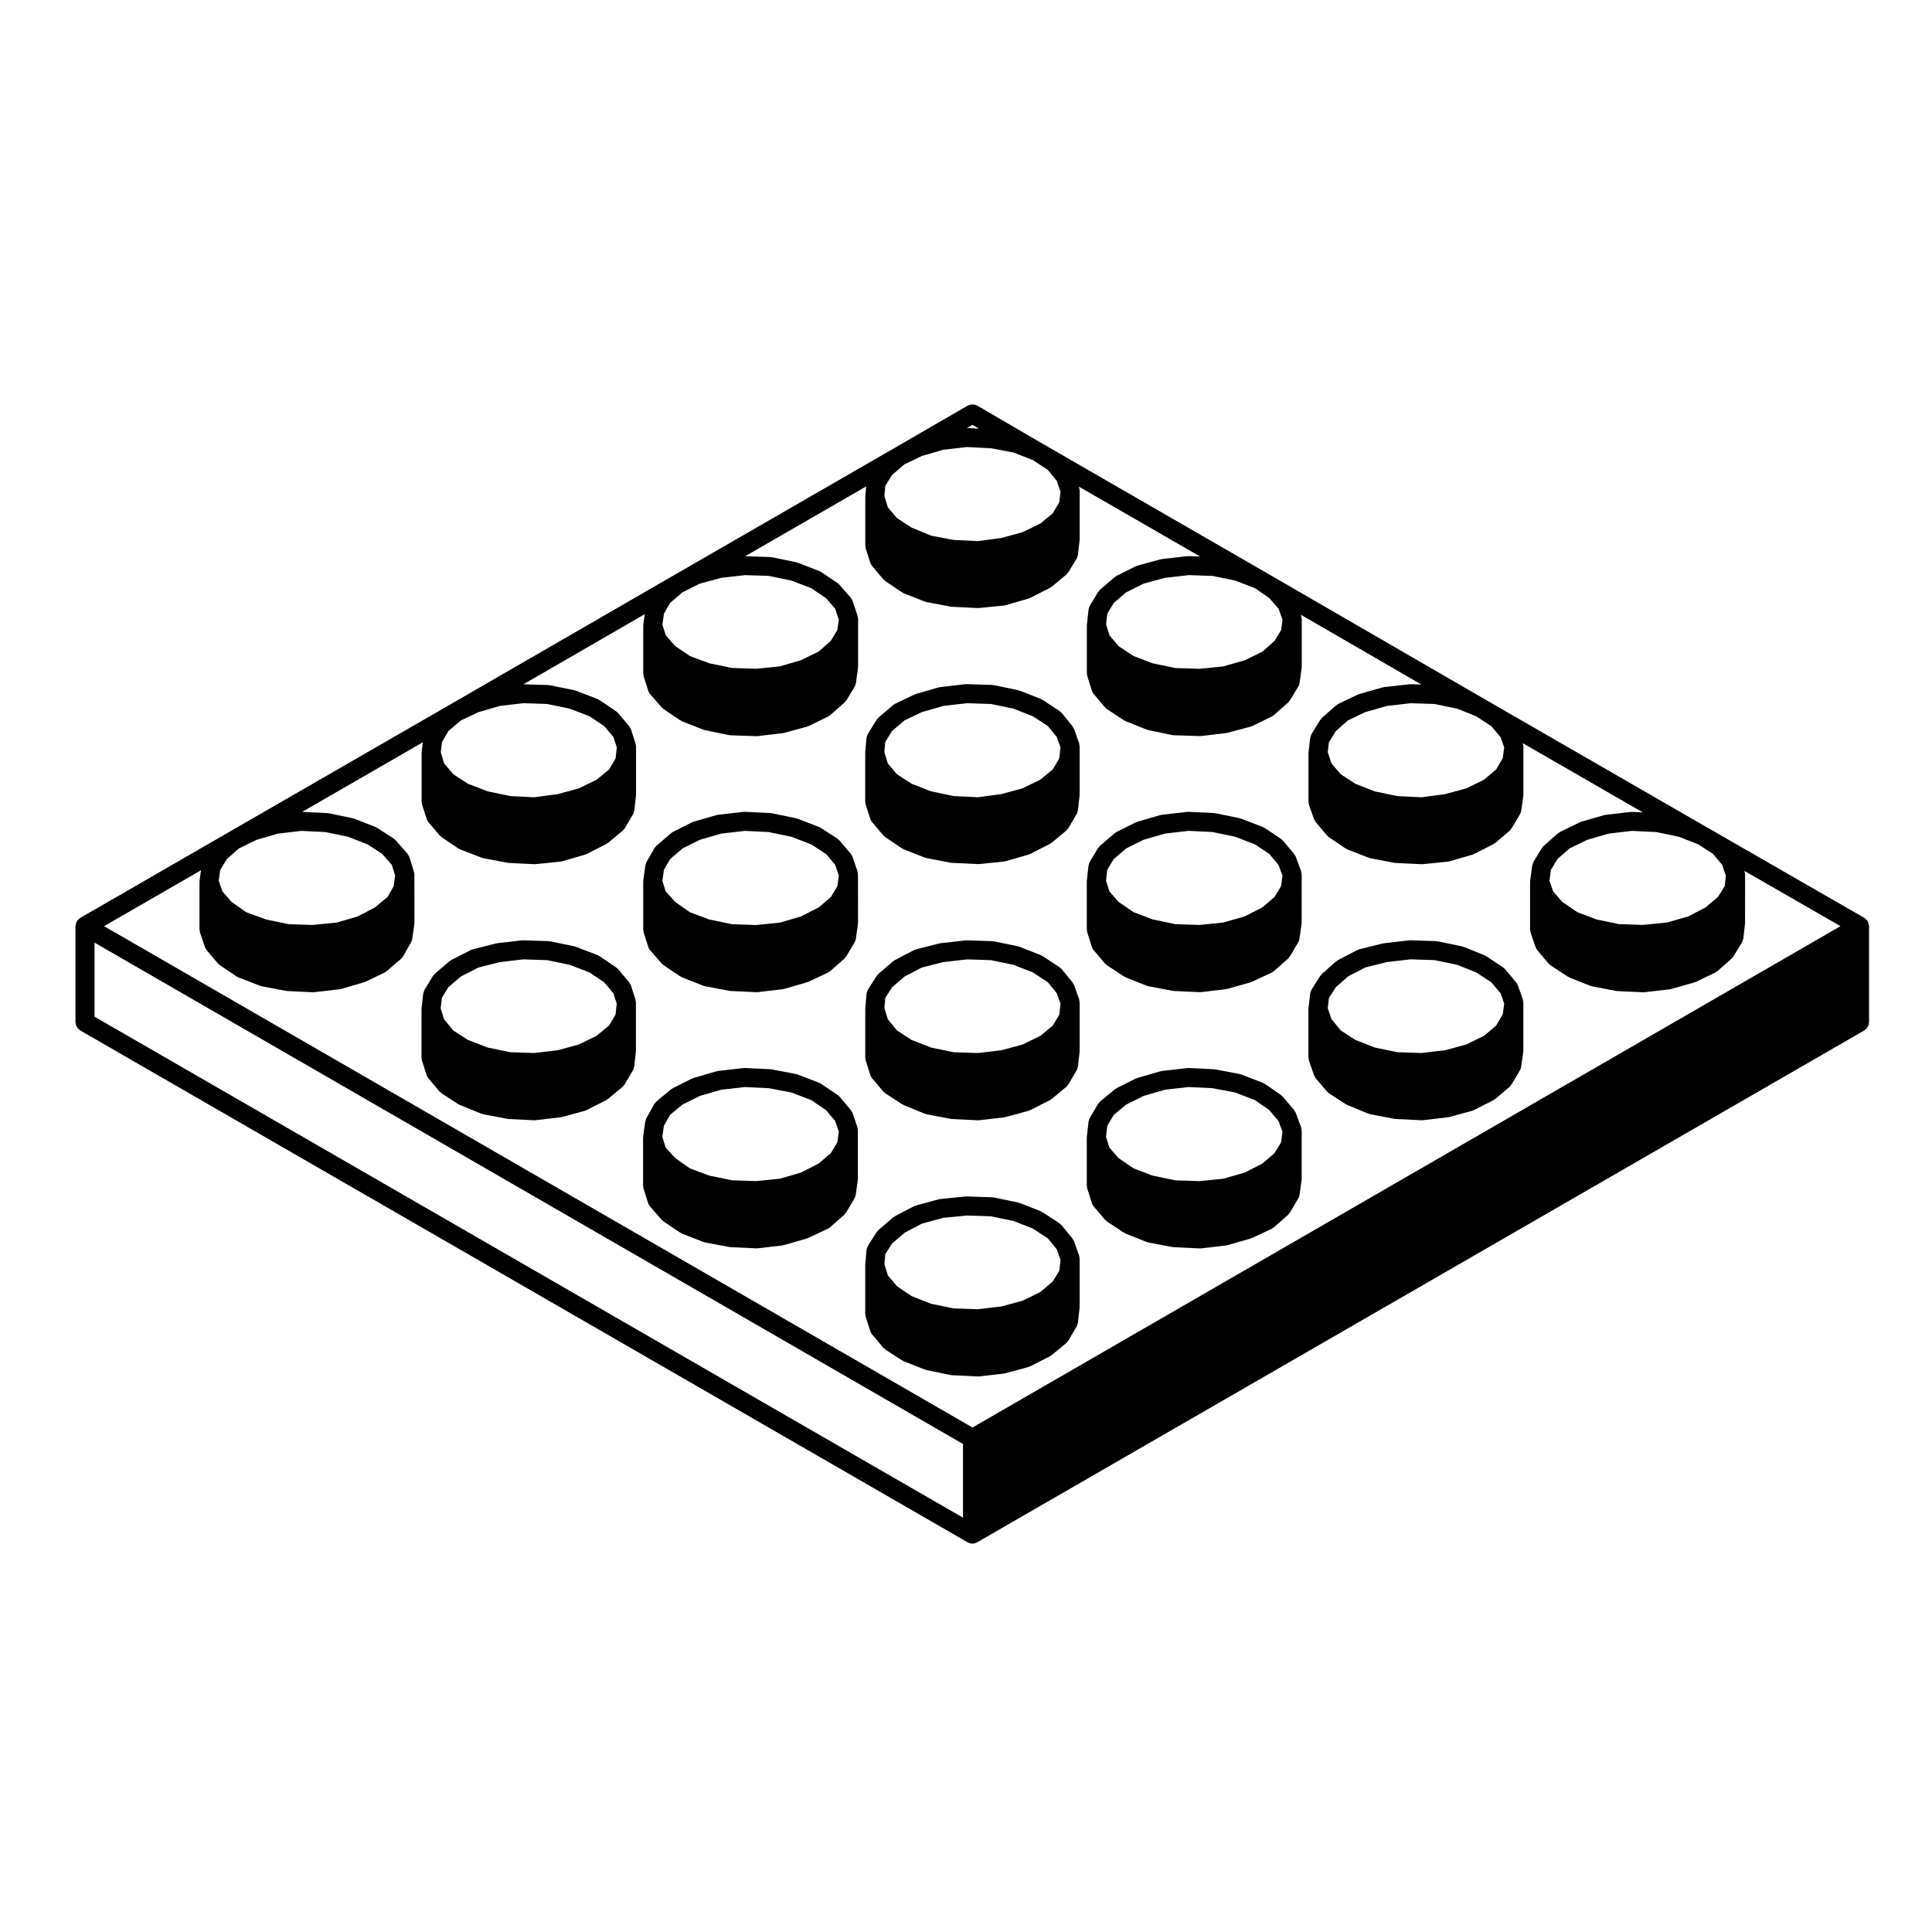
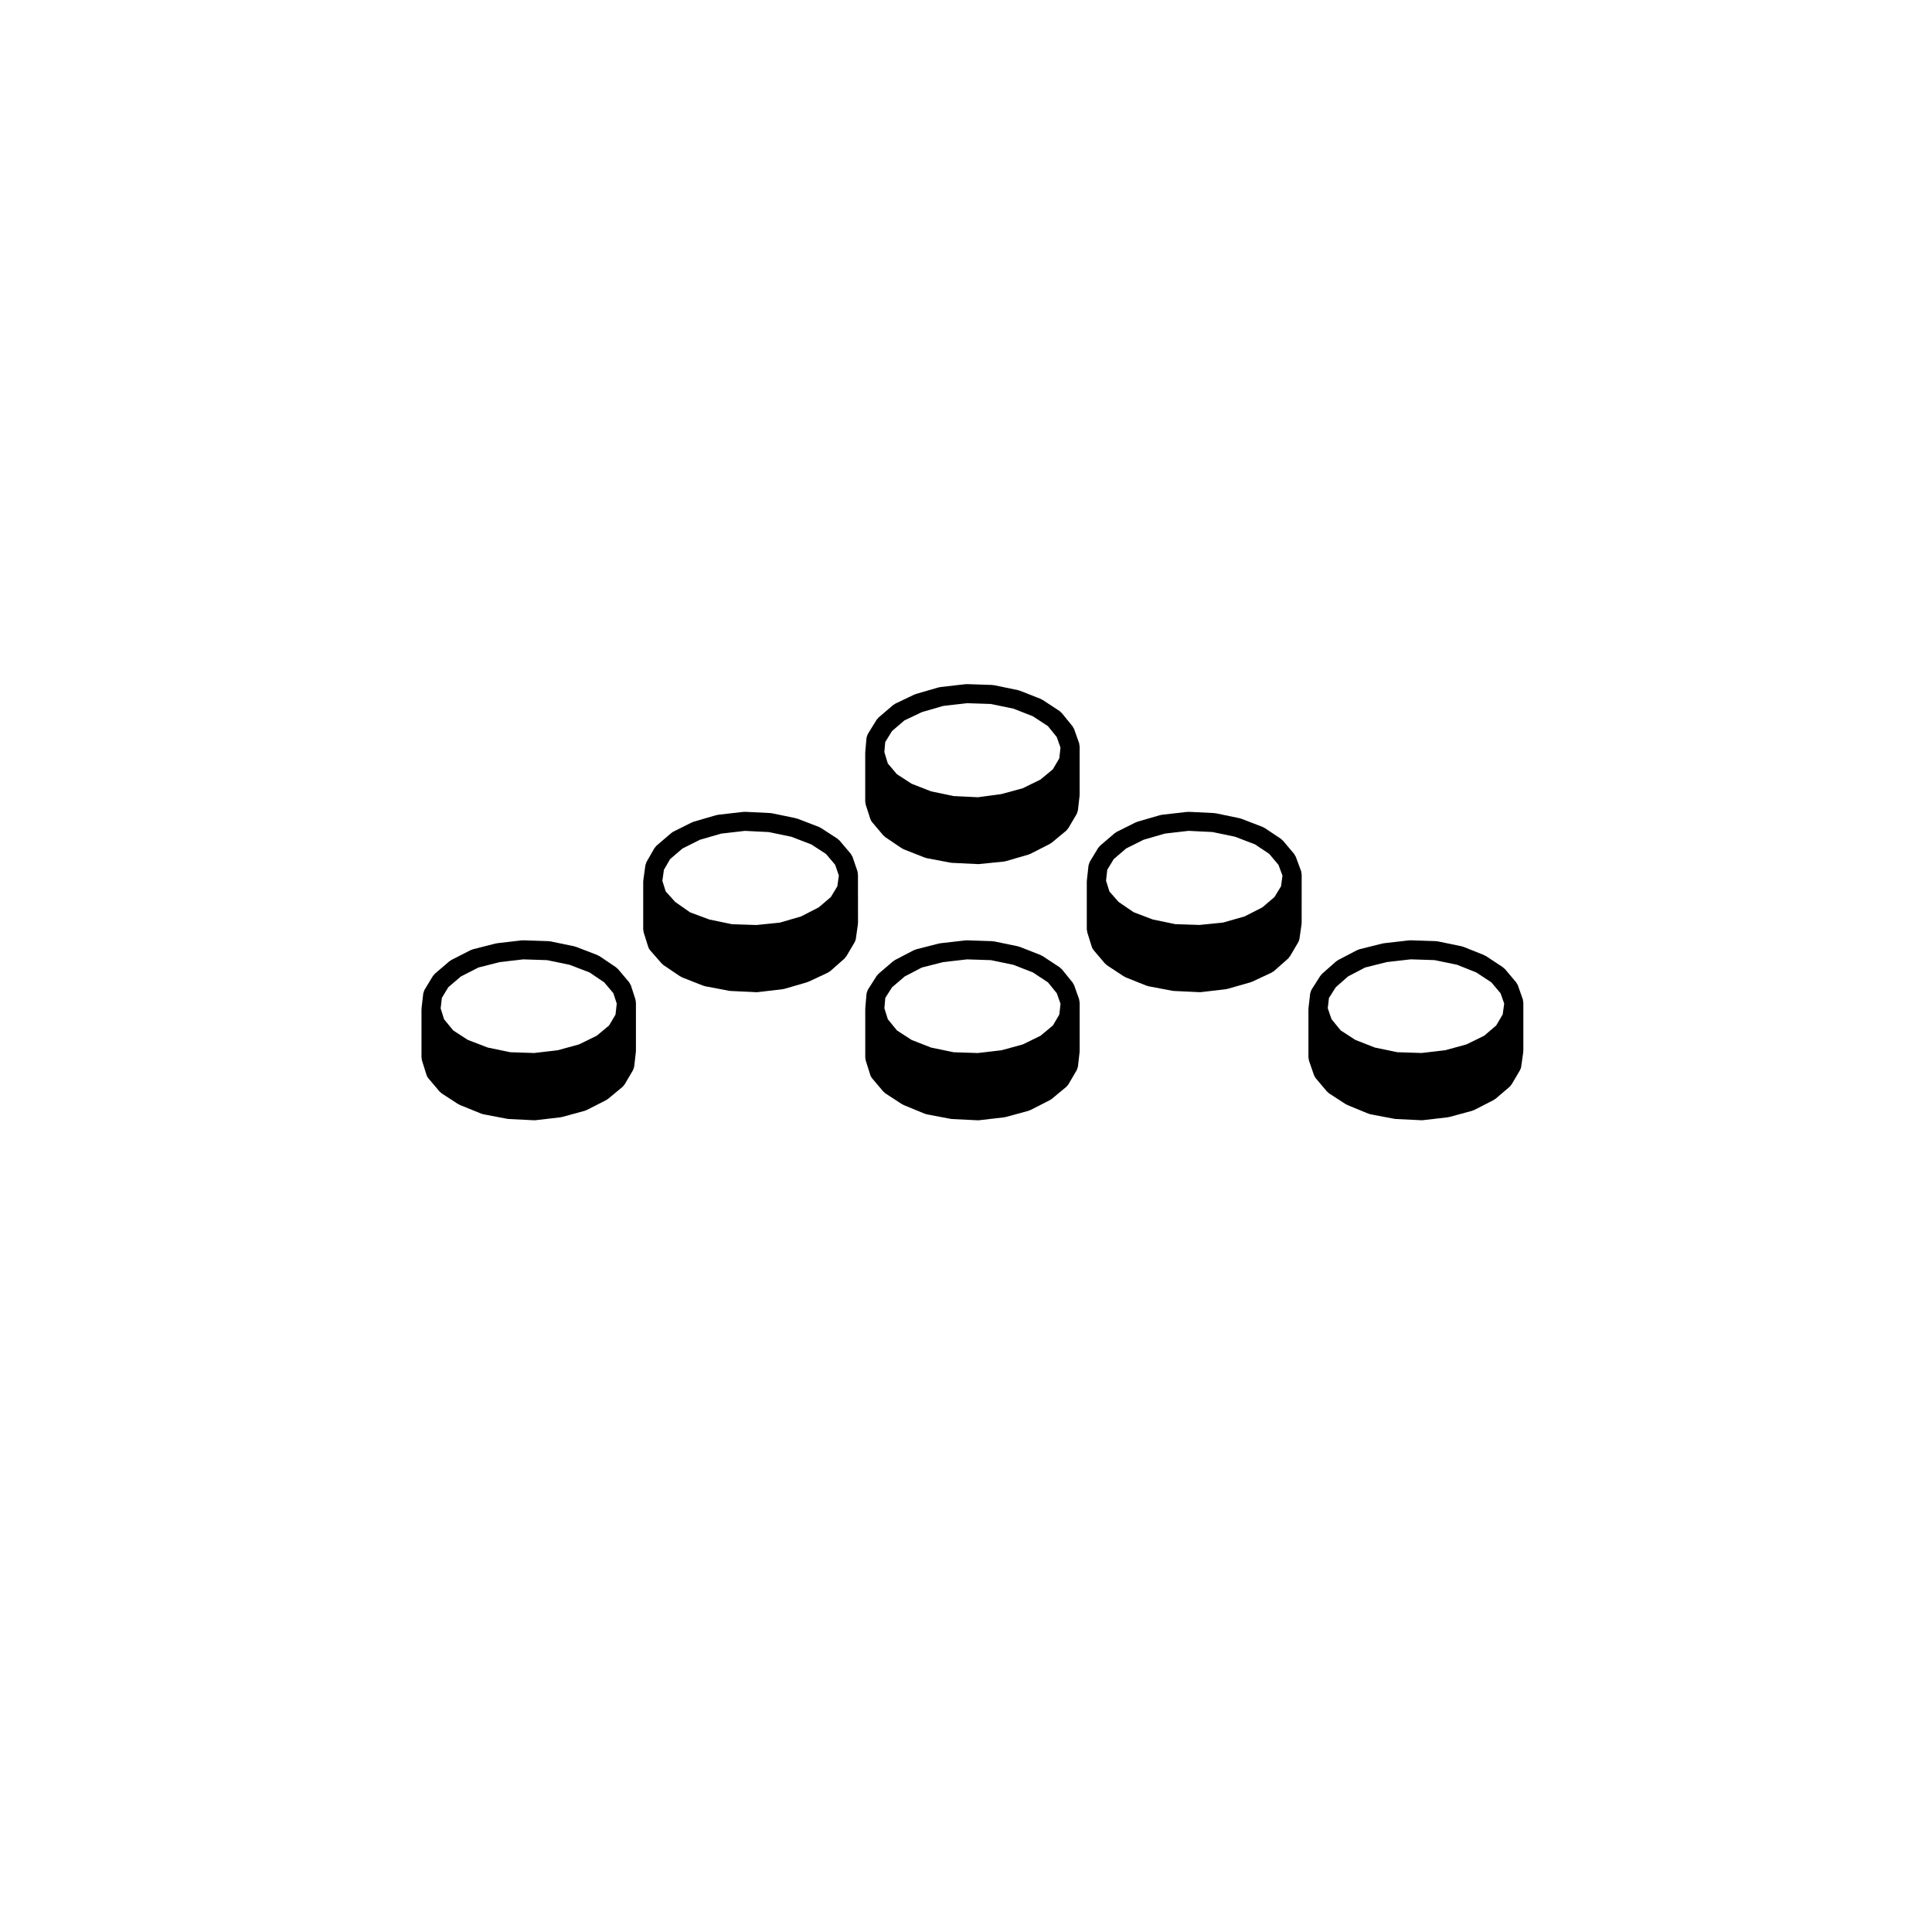
<svg xmlns="http://www.w3.org/2000/svg" fill="#000000" width="800px" height="800px" version="1.1" viewBox="144 144 512 512">
  <g>
-     <path d="m371.27 442.92c-0.012-0.031 0-0.055-0.012-0.086l-1.324-3.859c-0.051-0.152-0.156-0.262-0.23-0.398-0.082-0.137-0.121-0.289-0.227-0.414l-2.977-3.523c-0.074-0.09-0.18-0.133-0.266-0.211-0.09-0.082-0.145-0.18-0.246-0.25l-4.41-2.973c-0.082-0.059-0.176-0.07-0.262-0.105-0.086-0.051-0.152-0.117-0.242-0.156l-5.734-2.207c-0.074-0.031-0.152-0.02-0.23-0.039-0.07-0.02-0.125-0.07-0.207-0.086l-6.394-1.215c-0.059-0.012-0.117 0.012-0.176 0-0.059-0.004-0.105-0.039-0.172-0.039l-6.723-0.332c-0.074 0-0.137 0.031-0.211 0.031-0.07 0.004-0.133-0.02-0.203-0.012l-6.727 0.766c-0.074 0.012-0.133 0.055-0.207 0.07-0.074 0.016-0.141 0-0.211 0.02l-6.062 1.762c-0.074 0.02-0.125 0.074-0.203 0.105-0.074 0.023-0.152 0.023-0.227 0.059l-5.066 2.539c-0.09 0.047-0.145 0.121-0.227 0.176-0.082 0.055-0.176 0.074-0.25 0.133l-3.859 3.199c-0.121 0.102-0.188 0.227-0.281 0.344-0.105 0.121-0.23 0.215-0.312 0.363l-2.098 3.75c-0.09 0.156-0.105 0.328-0.156 0.492-0.039 0.137-0.117 0.246-0.137 0.395l-0.012 0.066v0.004l-0.539 3.894c0 0.016 0.004 0.031 0 0.051-0.004 0.059 0 0.117-0.004 0.18 0 0.039-0.02 0.074-0.02 0.109v12.676c0 0.125 0.055 0.246 0.074 0.367 0.02 0.133 0 0.262 0.039 0.387l1.215 3.859c0 0.004 0.004 0.012 0.004 0.012 0.105 0.316 0.266 0.621 0.5 0.891l3.082 3.527c0.066 0.082 0.16 0.105 0.23 0.172 0.09 0.086 0.152 0.188 0.258 0.262l4.41 2.973c0.055 0.039 0.121 0.023 0.176 0.059 0.105 0.059 0.191 0.152 0.312 0.195l5.617 2.207c0.082 0.035 0.16 0.023 0.242 0.051 0.074 0.02 0.133 0.07 0.207 0.086l6.394 1.211c0.102 0.016 0.195 0.02 0.293 0.023 0.02 0.004 0.035 0.02 0.055 0.02l6.832 0.324c0.035 0.004 0.074 0.004 0.117 0.004 0.098 0 0.191-0.004 0.289-0.016l6.609-0.766c0.051-0.012 0.086-0.039 0.133-0.051 0.098-0.012 0.188-0.012 0.281-0.039l6.062-1.762c0.07-0.02 0.121-0.074 0.188-0.102 0.059-0.023 0.121-0.016 0.176-0.039l5.18-2.43c0.09-0.039 0.152-0.117 0.23-0.168 0.121-0.082 0.25-0.121 0.363-0.223l3.75-3.305c0.152-0.133 0.238-0.301 0.348-0.457 0.039-0.066 0.117-0.09 0.156-0.156l2.207-3.738c0.004-0.012 0-0.016 0.004-0.02 0.156-0.277 0.273-0.57 0.316-0.906l0.551-3.859c0.012-0.059-0.016-0.117-0.012-0.176 0.004-0.066 0.035-0.117 0.035-0.176v-12.785c0-0.109-0.051-0.211-0.066-0.324 0.027-0.141 0.027-0.277-0.016-0.41zm-41.801-8.488 5.629-1.637 6.297-0.719 6.352 0.312 5.984 1.137 5.262 2.019 3.883 2.625 2.445 2.891 0.977 2.84-0.398 2.852-1.727 2.848-3.219 2.746-4.699 2.398-5.606 1.633-6.231 0.621-6.43-0.207-6.004-1.238-5.141-1.918-3.91-2.734-2.523-2.797-0.883-2.797 0.406-2.934 1.637-2.922 3.269-2.711z" />
    <path d="m430 408.93c-0.004-0.02 0-0.039-0.004-0.059l-1.328-3.75c-0.051-0.141-0.145-0.246-0.223-0.371-0.07-0.121-0.105-0.258-0.191-0.371l-2.863-3.527c-0.09-0.105-0.207-0.16-0.309-0.246-0.098-0.086-0.156-0.195-0.266-0.266l-4.523-2.977c-0.074-0.051-0.16-0.055-0.242-0.102s-0.133-0.105-0.223-0.141l-5.617-2.207c-0.07-0.023-0.137-0.016-0.207-0.035-0.07-0.02-0.125-0.07-0.203-0.086l-6.394-1.324c-0.082-0.016-0.145 0.004-0.227 0-0.07-0.004-0.125-0.047-0.203-0.047l-6.727-0.223c-0.066-0.004-0.125 0.023-0.191 0.023-0.066 0.004-0.117-0.02-0.18-0.012l-6.723 0.77c-0.059 0.004-0.105 0.039-0.16 0.051-0.059 0.012-0.117-0.004-0.176 0.012l-6.062 1.547c-0.102 0.023-0.172 0.09-0.262 0.125-0.098 0.035-0.191 0.035-0.281 0.082l-5.074 2.641c-0.09 0.047-0.145 0.133-0.23 0.188-0.082 0.051-0.172 0.07-0.242 0.137l-3.859 3.305c-0.102 0.086-0.145 0.195-0.227 0.293s-0.191 0.156-0.258 0.266l-2.312 3.637c-0.016 0.031-0.016 0.059-0.035 0.09-0.086 0.145-0.125 0.312-0.18 0.473-0.055 0.16-0.121 0.312-0.141 0.484-0.004 0.035-0.023 0.059-0.023 0.102l-0.328 3.828v0.004 0.023c0 0.035 0.016 0.07 0.012 0.105-0.004 0.039-0.016 0.07-0.016 0.105v12.781c0 0.133 0.055 0.25 0.074 0.379 0.02 0.125 0 0.25 0.039 0.371l1.211 3.848v0.008c0 0.004 0.004 0.012 0.004 0.012 0.098 0.309 0.25 0.598 0.469 0.863l2.977 3.527c0.07 0.082 0.168 0.109 0.242 0.18 0.105 0.105 0.188 0.223 0.312 0.312l4.41 2.863c0.051 0.031 0.109 0.02 0.16 0.047 0.09 0.055 0.152 0.133 0.25 0.172l5.617 2.312c0.086 0.039 0.176 0.031 0.262 0.055 0.082 0.023 0.145 0.082 0.227 0.098l6.398 1.211c0.098 0.02 0.191 0.02 0.293 0.031 0.02 0 0.035 0.012 0.055 0.012l6.828 0.332h0.117c0.098 0 0.191-0.004 0.289-0.02l6.613-0.766c0.039-0.012 0.07-0.035 0.109-0.039 0.086-0.016 0.168-0.012 0.25-0.035l6.062-1.652c0.105-0.023 0.176-0.098 0.277-0.133 0.07-0.031 0.137-0.02 0.207-0.055l5.184-2.641c0.07-0.039 0.109-0.102 0.176-0.141 0.098-0.059 0.195-0.098 0.289-0.16l3.859-3.199c0.188-0.152 0.309-0.344 0.434-0.527 0.035-0.055 0.102-0.082 0.125-0.125l2.207-3.75c0.012-0.012 0.012-0.031 0.016-0.047 0.109-0.203 0.176-0.434 0.23-0.664 0.02-0.09 0.07-0.168 0.082-0.258 0-0.012 0.012-0.016 0.012-0.02l0.441-3.859c0-0.051-0.02-0.102-0.016-0.145 0.004-0.047 0.031-0.09 0.031-0.141v-12.785c0-0.125-0.055-0.238-0.074-0.352-0.008-0.164-0.008-0.312-0.051-0.449zm-41.699-8.527 5.613-1.43 6.367-0.73 6.309 0.207 5.984 1.238 5.164 2.023 3.977 2.621 2.348 2.887 0.984 2.785-0.316 2.867-1.703 2.891-3.285 2.727-4.707 2.301-5.648 1.543-6.242 0.73-6.41-0.207-5.984-1.238-5.168-2.023-3.875-2.516-2.418-2.953-0.918-2.922 0.238-2.746 1.785-2.805 3.344-2.871z" />
    <path d="m430 341.05c-0.012-0.02 0-0.039-0.012-0.066l-1.324-3.75c-0.055-0.145-0.156-0.258-0.23-0.387-0.07-0.117-0.102-0.246-0.188-0.359l-2.863-3.527c-0.09-0.105-0.207-0.156-0.301-0.246-0.098-0.09-0.16-0.203-0.277-0.273l-4.519-2.973c-0.082-0.051-0.168-0.059-0.246-0.102-0.082-0.039-0.133-0.105-0.215-0.141l-5.617-2.207c-0.07-0.023-0.137-0.016-0.207-0.035s-0.125-0.07-0.203-0.086l-6.394-1.324c-0.082-0.016-0.145 0.004-0.227 0-0.07-0.012-0.125-0.047-0.203-0.051l-6.727-0.223c-0.066 0-0.117 0.023-0.18 0.031-0.066 0.004-0.121-0.02-0.191-0.016l-6.723 0.77c-0.074 0.004-0.133 0.051-0.203 0.066-0.07 0.012-0.141-0.004-0.211 0.016l-6.062 1.762c-0.066 0.02-0.109 0.07-0.176 0.098-0.07 0.023-0.141 0.02-0.207 0.051l-5.074 2.422c-0.105 0.051-0.18 0.141-0.277 0.211-0.09 0.059-0.191 0.082-0.273 0.152l-3.859 3.305c-0.098 0.086-0.145 0.195-0.227 0.289-0.09 0.105-0.207 0.18-0.281 0.301l-2.312 3.75c-0.016 0.023-0.016 0.055-0.031 0.082-0.082 0.141-0.117 0.309-0.172 0.465-0.055 0.16-0.121 0.316-0.141 0.484 0 0.023-0.02 0.051-0.02 0.074l-0.324 3.703v0.004 0.035c0 0.039 0.016 0.074 0.012 0.109 0 0.039-0.02 0.07-0.02 0.109v12.898c0 0.141 0.055 0.262 0.082 0.398 0.02 0.125 0 0.25 0.047 0.379l1.199 3.719v0.012l0.004 0.02c0 0.012 0.016 0.016 0.016 0.023 0.102 0.293 0.242 0.574 0.453 0.828l2.977 3.523c0.066 0.082 0.16 0.105 0.23 0.176 0.102 0.09 0.168 0.207 0.281 0.289l4.41 2.977c0.055 0.035 0.121 0.02 0.176 0.055 0.105 0.059 0.191 0.156 0.312 0.203l5.617 2.207c0.082 0.031 0.16 0.023 0.242 0.047 0.074 0.02 0.133 0.07 0.207 0.086l6.398 1.215c0.102 0.016 0.195 0.02 0.293 0.023 0.02 0 0.035 0.016 0.055 0.016l6.828 0.328h0.117c0.082 0 0.168-0.004 0.246-0.012l6.609-0.664c0.055-0.004 0.098-0.035 0.141-0.047 0.105-0.016 0.207-0.016 0.312-0.047l6.062-1.762c0.098-0.023 0.156-0.09 0.242-0.125 0.07-0.023 0.137-0.016 0.203-0.051l5.18-2.644c0.074-0.035 0.117-0.105 0.18-0.145 0.098-0.055 0.191-0.086 0.281-0.156l3.859-3.195c0.176-0.152 0.297-0.344 0.43-0.527 0.035-0.055 0.105-0.074 0.133-0.133l2.207-3.75c0.012-0.016 0.012-0.035 0.02-0.051 0.105-0.191 0.168-0.414 0.215-0.637 0.031-0.098 0.082-0.188 0.09-0.289 0-0.004 0.012-0.012 0.012-0.016l0.441-3.859c0-0.051-0.02-0.098-0.016-0.141 0.004-0.051 0.031-0.098 0.031-0.145v-12.781c0-0.125-0.055-0.23-0.074-0.352-0.004-0.137 0.004-0.281-0.043-0.418zm-41.703-8.328 5.652-1.641 6.328-0.727 6.309 0.207 5.984 1.238 5.164 2.023 3.981 2.613 2.336 2.883 0.988 2.801-0.316 2.856-1.707 2.902-3.281 2.715-4.711 2.309-5.664 1.543-6.211 0.832-6.41-0.312-5.996-1.246-5.18-2.031-3.879-2.519-2.402-2.84-0.918-3.012 0.23-2.656 1.797-2.922 3.293-2.82z" />
    <path d="m488.84 375c-0.016-0.035-0.004-0.074-0.02-0.109l-1.43-3.859c-0.055-0.137-0.152-0.238-0.223-0.363-0.082-0.125-0.117-0.266-0.215-0.383l-2.973-3.527c-0.086-0.098-0.191-0.141-0.281-0.223-0.098-0.082-0.145-0.18-0.25-0.25l-4.297-2.863c-0.082-0.051-0.172-0.059-0.25-0.105-0.09-0.047-0.145-0.117-0.242-0.152l-5.734-2.207c-0.07-0.023-0.137-0.016-0.207-0.035-0.066-0.02-0.117-0.066-0.188-0.082l-6.394-1.324c-0.07-0.016-0.133 0.004-0.203 0-0.066-0.004-0.117-0.047-0.188-0.047l-6.727-0.328c-0.074-0.004-0.133 0.023-0.203 0.031-0.07 0.004-0.137-0.023-0.207-0.016l-6.723 0.77c-0.082 0.004-0.133 0.051-0.207 0.066-0.07 0.012-0.137-0.004-0.211 0.016l-6.062 1.762c-0.074 0.02-0.125 0.074-0.203 0.105-0.07 0.023-0.145 0.023-0.223 0.059l-5.066 2.535c-0.102 0.051-0.16 0.137-0.25 0.195-0.09 0.055-0.18 0.082-0.262 0.145l-3.859 3.305c-0.102 0.086-0.145 0.203-0.23 0.293-0.09 0.105-0.207 0.188-0.289 0.312l-2.207 3.637c-0.012 0.016-0.012 0.039-0.02 0.059-0.059 0.102-0.082 0.223-0.117 0.332-0.082 0.203-0.172 0.395-0.195 0.598-0.004 0.016-0.012 0.023-0.016 0.039l-0.441 3.969c0 0.004 0.004 0.016 0.004 0.02-0.012 0.047 0.012 0.098 0.004 0.141-0.004 0.039-0.023 0.074-0.023 0.117v12.676c0 0.133 0.059 0.246 0.082 0.379 0.02 0.133 0 0.25 0.039 0.379l1.203 3.848 0.004 0.004s0 0.004 0.004 0.004c0.098 0.309 0.25 0.598 0.469 0.863l2.984 3.527c0.07 0.082 0.168 0.109 0.242 0.188 0.105 0.098 0.176 0.215 0.301 0.297l4.519 2.973c0.055 0.035 0.109 0.02 0.168 0.051 0.102 0.055 0.172 0.141 0.281 0.188l5.512 2.203c0.082 0.035 0.168 0.031 0.25 0.051 0.074 0.023 0.133 0.074 0.211 0.09l6.398 1.215c0.102 0.016 0.191 0.02 0.293 0.023 0.02 0.004 0.035 0.02 0.055 0.02l6.836 0.324c0.035 0.004 0.074 0.004 0.117 0.004h0.004c0.098 0 0.191-0.004 0.293-0.016l6.609-0.777c0.047 0 0.082-0.031 0.121-0.039 0.098-0.016 0.18-0.012 0.273-0.039l6.172-1.758c0.082-0.02 0.125-0.074 0.203-0.105 0.059-0.02 0.121-0.012 0.176-0.039l5.18-2.422c0.09-0.039 0.145-0.117 0.227-0.168 0.125-0.074 0.262-0.125 0.371-0.223l3.742-3.305c0.152-0.133 0.238-0.301 0.348-0.457 0.039-0.059 0.117-0.09 0.156-0.156l2.207-3.75c0-0.004 0-0.016 0.004-0.023 0.156-0.266 0.273-0.57 0.312-0.898l0.551-3.859c0.012-0.066-0.016-0.121-0.012-0.18s0.035-0.109 0.035-0.176l0.008-12.781c0-0.117-0.051-0.211-0.07-0.324 0-0.148-0.004-0.297-0.051-0.438zm-41.789-8.453 5.637-1.637 6.293-0.727 6.332 0.312 5.996 1.246 5.285 2.031 3.762 2.508 2.457 2.922 1.059 2.852-0.387 2.82-1.734 2.852-3.199 2.731-4.707 2.402-5.723 1.633-6.231 0.629-6.422-0.211-6-1.246-5.031-1.914-4.012-2.734-2.418-2.769-0.891-2.848 0.316-2.891 1.715-2.828 3.305-2.832z" />
    <path d="m371.27 375.04c-0.012-0.023 0-0.055-0.012-0.086l-1.324-3.859c-0.051-0.152-0.156-0.262-0.23-0.395-0.074-0.137-0.121-0.289-0.227-0.414l-2.977-3.527c-0.082-0.098-0.191-0.145-0.289-0.227-0.098-0.086-0.16-0.191-0.266-0.262l-4.41-2.863c-0.074-0.051-0.168-0.055-0.246-0.102-0.082-0.039-0.137-0.105-0.223-0.141l-5.734-2.207c-0.066-0.023-0.137-0.016-0.207-0.035-0.066-0.02-0.117-0.066-0.191-0.082l-6.394-1.324c-0.07-0.016-0.133 0.004-0.203 0-0.066-0.004-0.121-0.047-0.191-0.047l-6.723-0.328c-0.07-0.004-0.133 0.023-0.207 0.031-0.074 0.004-0.137-0.023-0.207-0.016l-6.727 0.77c-0.074 0.004-0.133 0.051-0.203 0.066-0.07 0.012-0.141-0.004-0.211 0.016l-6.062 1.762c-0.074 0.02-0.125 0.074-0.203 0.105-0.074 0.023-0.152 0.023-0.223 0.059l-5.066 2.535c-0.102 0.051-0.16 0.137-0.25 0.195-0.059 0.07-0.156 0.094-0.234 0.156l-3.859 3.305c-0.109 0.098-0.172 0.223-0.262 0.332-0.09 0.109-0.211 0.191-0.281 0.324l-2.066 3.598c0 0.004-0.004 0.012-0.004 0.012l-0.016 0.031c-0.086 0.145-0.102 0.301-0.152 0.453s-0.137 0.293-0.16 0.453l-0.004 0.035v0.004l-0.543 3.93c0 0.016 0.004 0.031 0 0.051-0.004 0.059 0 0.121-0.004 0.188 0 0.039-0.02 0.074-0.02 0.109v12.676c0 0.133 0.055 0.242 0.074 0.367 0.02 0.133 0 0.258 0.039 0.387l1.215 3.859c0 0.004 0.004 0.004 0.004 0.012 0.105 0.316 0.266 0.621 0.5 0.887l3.082 3.527c0.07 0.082 0.16 0.105 0.238 0.176 0.09 0.082 0.145 0.188 0.25 0.25l4.41 2.973c0.051 0.035 0.117 0.02 0.172 0.051 0.105 0.066 0.195 0.156 0.312 0.207l5.617 2.207c0.082 0.031 0.16 0.02 0.242 0.047 0.074 0.02 0.133 0.07 0.207 0.086l6.394 1.215c0.102 0.016 0.195 0.02 0.293 0.023 0.02 0.004 0.035 0.02 0.055 0.02l6.832 0.324c0.035 0.004 0.074 0.004 0.117 0.004 0.098 0 0.191-0.004 0.289-0.016l6.609-0.777c0.051 0 0.086-0.035 0.137-0.039 0.09-0.02 0.18-0.016 0.277-0.039l6.062-1.762c0.07-0.02 0.121-0.07 0.191-0.102 0.055-0.02 0.117-0.012 0.176-0.039l5.18-2.422c0.09-0.039 0.152-0.121 0.23-0.172 0.121-0.074 0.25-0.121 0.363-0.215l3.75-3.305c0.145-0.133 0.23-0.297 0.344-0.453 0.047-0.066 0.121-0.09 0.168-0.16l2.207-3.75c0.004-0.004 0.004-0.016 0.004-0.023 0.156-0.266 0.266-0.57 0.312-0.898l0.551-3.859c0.012-0.066-0.016-0.121-0.012-0.18 0.004-0.059 0.035-0.109 0.035-0.176l-0.016-12.785c0-0.117-0.051-0.211-0.066-0.324 0.008-0.133 0.008-0.277-0.035-0.406zm-41.805-8.484 5.633-1.637 6.297-0.727 6.328 0.312 5.996 1.246 5.297 2.035 3.879 2.519 2.43 2.875 0.977 2.848-0.398 2.852-1.723 2.848-3.219 2.742-4.707 2.41-5.602 1.629-6.231 0.629-6.43-0.211-6.012-1.246-5.125-1.91-3.914-2.742-2.523-2.793-0.883-2.797 0.406-2.922 1.637-2.836 3.285-2.816z" />
    <path d="m547.59 408.96c-0.012-0.031-0.004-0.059-0.016-0.09l-1.289-3.656-0.031-0.098c-0.055-0.141-0.156-0.246-0.227-0.379-0.082-0.137-0.117-0.281-0.227-0.406l-2.973-3.527c-0.086-0.102-0.195-0.145-0.293-0.227-0.09-0.082-0.152-0.18-0.25-0.25l-4.516-2.977c-0.074-0.047-0.156-0.055-0.23-0.09-0.086-0.039-0.137-0.109-0.223-0.145l-5.512-2.207c-0.07-0.031-0.145-0.02-0.223-0.039-0.074-0.02-0.125-0.07-0.203-0.086l-6.398-1.324c-0.082-0.016-0.145 0.004-0.227 0-0.07-0.004-0.125-0.047-0.203-0.047l-6.723-0.223c-0.066-0.004-0.121 0.023-0.188 0.023-0.066 0.004-0.121-0.02-0.18-0.012l-6.723 0.77c-0.059 0.004-0.105 0.039-0.16 0.051-0.055 0.012-0.105-0.004-0.16 0.004l-6.184 1.547c-0.102 0.023-0.168 0.09-0.262 0.125-0.098 0.035-0.195 0.035-0.293 0.086l-5.066 2.641c-0.098 0.051-0.145 0.133-0.238 0.191-0.09 0.059-0.188 0.086-0.266 0.152l-3.75 3.305c-0.09 0.082-0.137 0.191-0.211 0.289-0.082 0.09-0.18 0.152-0.246 0.25l-2.312 3.637c-0.004 0.016-0.004 0.031-0.016 0.039-0.102 0.16-0.141 0.344-0.207 0.527-0.047 0.145-0.117 0.289-0.137 0.434 0 0.023-0.016 0.039-0.02 0.059l-0.441 3.859c0 0.02 0.012 0.039 0.012 0.055-0.012 0.055-0.004 0.105-0.012 0.152 0 0.031-0.016 0.055-0.016 0.086v12.781c0 0.141 0.059 0.266 0.086 0.398 0.02 0.141 0.004 0.281 0.051 0.418l1.328 3.859c0.012 0.035 0.039 0.047 0.055 0.074 0.102 0.258 0.211 0.516 0.398 0.734l2.984 3.527c0.07 0.082 0.16 0.109 0.238 0.18 0.105 0.105 0.188 0.223 0.312 0.312l4.41 2.863c0.051 0.031 0.105 0.02 0.16 0.047 0.09 0.055 0.152 0.133 0.25 0.172l5.617 2.312c0.086 0.039 0.172 0.031 0.258 0.055 0.086 0.023 0.145 0.074 0.238 0.098l6.387 1.211c0.102 0.02 0.195 0.02 0.297 0.031 0.02 0 0.039 0.012 0.059 0.012l6.828 0.332h0.117 0.004 0.004c0.098 0 0.188-0.004 0.289-0.02l6.609-0.766c0.047-0.012 0.082-0.035 0.117-0.039 0.086-0.016 0.168-0.012 0.258-0.035l6.062-1.652c0.102-0.023 0.172-0.098 0.266-0.133 0.07-0.031 0.145-0.02 0.215-0.055l5.176-2.641c0.082-0.039 0.121-0.105 0.195-0.152 0.102-0.066 0.207-0.098 0.297-0.172l3.75-3.199c0.172-0.145 0.277-0.328 0.395-0.504 0.039-0.059 0.105-0.082 0.141-0.137l2.207-3.75c0.004-0.004 0.004-0.012 0.004-0.02 0.156-0.266 0.277-0.57 0.316-0.898l0.551-3.859c0.012-0.07-0.016-0.121-0.012-0.188 0.004-0.059 0.035-0.105 0.035-0.172v-12.785c0-0.117-0.051-0.215-0.07-0.324 0.004-0.141 0-0.277-0.047-0.418zm-41.824-8.559 5.727-1.438 6.379-0.73 6.309 0.207 5.977 1.238 5.066 2.023 3.996 2.629 2.449 2.902 0.961 2.731-0.398 2.867-1.727 2.938-3.195 2.719-4.684 2.293-5.644 1.543-6.246 0.73-6.41-0.207-5.984-1.238-5.164-2.023-3.879-2.516-2.434-2.984-0.992-2.891 0.312-2.715 1.809-2.848 3.254-2.867z" />
-     <path d="m488.84 442.89c-0.016-0.039-0.004-0.082-0.02-0.109l-1.43-3.859c-0.055-0.141-0.152-0.242-0.23-0.367-0.07-0.125-0.105-0.266-0.207-0.383l-2.977-3.523c-0.074-0.086-0.172-0.125-0.262-0.203-0.082-0.074-0.133-0.172-0.227-0.242l-4.301-2.977c-0.086-0.059-0.18-0.074-0.273-0.117-0.098-0.051-0.156-0.121-0.258-0.16l-5.734-2.207c-0.082-0.031-0.152-0.02-0.23-0.039-0.074-0.02-0.125-0.07-0.203-0.086l-6.398-1.215c-0.059-0.012-0.109 0.012-0.176 0-0.059-0.004-0.105-0.039-0.168-0.039l-6.727-0.332c-0.074 0-0.137 0.031-0.211 0.031-0.07 0.004-0.125-0.02-0.195-0.012l-6.723 0.766c-0.082 0.012-0.137 0.055-0.207 0.07s-0.137 0-0.211 0.02l-6.062 1.762c-0.074 0.02-0.125 0.074-0.203 0.105-0.074 0.023-0.145 0.023-0.227 0.059l-5.066 2.539c-0.09 0.047-0.141 0.121-0.227 0.176-0.082 0.055-0.172 0.074-0.246 0.133l-3.859 3.199c-0.117 0.098-0.18 0.227-0.277 0.332-0.102 0.109-0.215 0.195-0.297 0.324l-2.207 3.75c0 0.012 0 0.02-0.012 0.031-0.082 0.145-0.105 0.312-0.16 0.484-0.055 0.152-0.133 0.309-0.152 0.465 0 0.012-0.004 0.016-0.004 0.023l-0.441 3.965c0 0.004 0.004 0.016 0.004 0.023-0.012 0.047 0.012 0.09 0.004 0.137-0.004 0.039-0.023 0.082-0.023 0.117v12.676c0 0.133 0.059 0.246 0.082 0.371 0.02 0.125 0 0.258 0.039 0.383l1.203 3.848 0.004 0.012 0.004 0.004c0.098 0.312 0.25 0.598 0.469 0.863l2.984 3.527c0.07 0.086 0.168 0.109 0.246 0.188 0.102 0.098 0.172 0.211 0.297 0.293l4.516 2.984c0.055 0.031 0.117 0.02 0.168 0.051 0.102 0.055 0.176 0.137 0.289 0.188l5.512 2.207c0.082 0.031 0.168 0.02 0.25 0.051 0.074 0.02 0.133 0.07 0.211 0.086l6.398 1.211c0.102 0.016 0.191 0.02 0.293 0.023 0.02 0.004 0.035 0.02 0.055 0.02l6.836 0.324c0.035 0.004 0.074 0.004 0.117 0.004h0.004c0.098 0 0.191-0.004 0.289-0.016l6.609-0.766c0.047-0.012 0.086-0.039 0.133-0.047 0.09-0.016 0.176-0.016 0.273-0.039l6.172-1.77c0.074-0.02 0.121-0.074 0.191-0.102 0.059-0.023 0.121-0.016 0.18-0.039l5.18-2.43c0.09-0.039 0.145-0.117 0.227-0.168 0.125-0.074 0.262-0.121 0.371-0.223l3.742-3.305c0.152-0.133 0.242-0.309 0.348-0.469 0.047-0.059 0.117-0.082 0.152-0.145l2.207-3.738c0.004-0.012 0.004-0.016 0.004-0.02 0.156-0.277 0.277-0.57 0.316-0.906l0.551-3.859c0.012-0.059-0.016-0.117-0.012-0.176 0.004-0.066 0.035-0.117 0.035-0.176v-12.785c0-0.109-0.051-0.211-0.07-0.324 0-0.172-0.004-0.312-0.051-0.453zm-41.781-8.461 5.629-1.637 6.293-0.719 6.359 0.312 5.984 1.137 5.246 2.016 3.773 2.621 2.473 2.926 1.059 2.848-0.387 2.828-1.734 2.848-3.211 2.746-4.695 2.398-5.719 1.633-6.238 0.621-6.422-0.207-6.004-1.246-5.023-1.906-4.019-2.746-2.414-2.769-0.898-2.848 0.324-2.906 1.707-2.902 3.289-2.727z" />
-     <path d="m430 476.83c-0.012-0.02 0-0.047-0.012-0.07l-1.324-3.75c-0.055-0.145-0.156-0.258-0.23-0.387-0.07-0.117-0.102-0.25-0.188-0.359l-2.863-3.523c-0.09-0.105-0.207-0.16-0.309-0.25-0.098-0.086-0.156-0.195-0.266-0.273l-4.523-2.973c-0.074-0.055-0.16-0.059-0.242-0.102-0.086-0.047-0.137-0.109-0.223-0.145l-5.617-2.207c-0.07-0.023-0.137-0.012-0.207-0.035-0.07-0.02-0.125-0.074-0.207-0.086l-6.387-1.32c-0.082-0.02-0.145 0.004-0.227-0.004-0.07-0.004-0.125-0.047-0.203-0.047l-6.727-0.227c-0.055 0-0.102 0.031-0.152 0.031-0.059 0-0.117-0.02-0.176-0.02l-6.723 0.66c-0.074 0.012-0.133 0.051-0.203 0.066-0.074 0.016-0.141-0.004-0.211 0.016l-6.062 1.652c-0.09 0.023-0.156 0.09-0.242 0.117-0.086 0.039-0.18 0.035-0.262 0.082l-5.074 2.644c-0.09 0.051-0.145 0.125-0.23 0.188-0.082 0.055-0.168 0.074-0.242 0.137l-3.859 3.305c-0.098 0.082-0.141 0.188-0.215 0.277-0.086 0.102-0.195 0.168-0.266 0.281l-2.312 3.637c-0.02 0.031-0.016 0.066-0.035 0.098-0.086 0.141-0.121 0.301-0.176 0.457-0.055 0.168-0.125 0.324-0.145 0.5-0.004 0.035-0.023 0.059-0.023 0.098l-0.328 3.828v0.004 0.023c0 0.035 0.016 0.07 0.012 0.105-0.004 0.035-0.023 0.066-0.023 0.105v12.781c0 0.133 0.055 0.25 0.074 0.379 0.02 0.125 0 0.25 0.039 0.371l1.211 3.848v0.008c0 0.004 0.004 0.012 0.004 0.012 0.098 0.309 0.25 0.598 0.469 0.863l2.977 3.527c0.07 0.086 0.172 0.117 0.25 0.188 0.105 0.102 0.18 0.215 0.301 0.301l4.41 2.867c0.051 0.035 0.109 0.02 0.168 0.051 0.102 0.059 0.176 0.141 0.289 0.188l5.617 2.207c0.07 0.023 0.145 0.02 0.215 0.039 0.07 0.02 0.121 0.07 0.191 0.082l6.398 1.32c0.105 0.023 0.211 0.031 0.316 0.035 0.02 0.004 0.039 0.016 0.066 0.016l6.828 0.332c0.039 0.004 0.082 0.004 0.121 0.004 0.098 0 0.191-0.004 0.289-0.016l6.613-0.777c0.039 0 0.07-0.031 0.109-0.035 0.086-0.016 0.168-0.012 0.25-0.035l6.062-1.652c0.105-0.031 0.176-0.102 0.273-0.137 0.074-0.023 0.145-0.016 0.215-0.051l5.18-2.644c0.074-0.039 0.117-0.105 0.18-0.145 0.098-0.055 0.191-0.086 0.281-0.156l3.859-3.188c0.176-0.152 0.297-0.344 0.43-0.527 0.035-0.059 0.105-0.082 0.133-0.137l2.207-3.75c0.012-0.016 0.012-0.031 0.02-0.051 0.105-0.191 0.168-0.414 0.215-0.637 0.031-0.098 0.082-0.188 0.09-0.289 0-0.004 0.012-0.012 0.012-0.016l0.441-3.859c0-0.051-0.02-0.102-0.016-0.145 0.004-0.047 0.031-0.09 0.031-0.141v-12.781c0-0.121-0.055-0.23-0.074-0.348-0.004-0.16 0.004-0.305-0.043-0.438zm-41.684-8.555 5.594-1.527 6.352-0.625 6.332 0.211 5.984 1.234 5.164 2.023 3.977 2.621 2.344 2.883 0.988 2.801-0.316 2.836-1.715 2.828-3.289 2.828-4.691 2.293-5.648 1.543-6.242 0.73-6.41-0.207-5.984-1.234-5.148-2.016-3.894-2.629-2.418-2.867-0.91-2.902 0.23-2.746 1.785-2.805 3.34-2.863z" />
    <path d="m312.42 408.96v-0.031l-1.199-3.707v-0.012l-0.004-0.02c-0.051-0.16-0.156-0.281-0.238-0.422s-0.125-0.297-0.23-0.43l-0.016-0.016s-0.004-0.004-0.004-0.012l-2.953-3.5c-0.074-0.09-0.188-0.137-0.273-0.211-0.086-0.082-0.145-0.18-0.246-0.25l-4.41-2.977c-0.082-0.055-0.176-0.066-0.262-0.105-0.086-0.039-0.152-0.117-0.242-0.156l-5.734-2.207c-0.066-0.023-0.137-0.016-0.207-0.035-0.066-0.02-0.121-0.066-0.191-0.082l-6.394-1.324c-0.074-0.016-0.145 0.004-0.227 0-0.07-0.004-0.133-0.047-0.203-0.047l-6.727-0.223c-0.07-0.004-0.125 0.023-0.195 0.023-0.059 0.004-0.117-0.02-0.18-0.012l-6.609 0.77c-0.059 0.004-0.105 0.039-0.16 0.051-0.055 0.012-0.109-0.004-0.172 0.012l-6.062 1.547c-0.098 0.023-0.16 0.086-0.246 0.121-0.09 0.031-0.188 0.031-0.277 0.074l-5.176 2.641c-0.098 0.051-0.156 0.133-0.242 0.195-0.082 0.051-0.172 0.074-0.246 0.137l-3.859 3.305c-0.105 0.09-0.156 0.211-0.242 0.312-0.09 0.105-0.203 0.176-0.277 0.297l-2.207 3.641c0 0.004 0 0.012-0.004 0.016-0.098 0.16-0.137 0.359-0.195 0.539-0.047 0.141-0.117 0.281-0.137 0.43 0 0.012-0.004 0.02-0.012 0.031l-0.441 3.859v0.023c-0.004 0.051 0.004 0.102 0.004 0.145 0 0.039-0.023 0.074-0.023 0.117v12.781c0 0.133 0.055 0.25 0.074 0.379 0.02 0.125 0 0.25 0.039 0.371l1.211 3.848v0.008c0 0.004 0.004 0.012 0.004 0.012 0.098 0.309 0.25 0.598 0.469 0.863l2.977 3.527c0.07 0.082 0.168 0.109 0.242 0.18 0.105 0.105 0.188 0.223 0.312 0.312l4.41 2.863c0.051 0.031 0.117 0.02 0.168 0.051 0.098 0.051 0.16 0.125 0.262 0.168l5.734 2.324c0.082 0.031 0.168 0.02 0.25 0.051 0.082 0.02 0.141 0.074 0.223 0.09l6.394 1.211c0.102 0.02 0.191 0.02 0.289 0.031 0.02 0 0.039 0.012 0.059 0.012l6.727 0.332h0.121c0.098 0 0.191-0.004 0.289-0.02l6.609-0.766c0.039-0.012 0.074-0.035 0.117-0.039 0.086-0.016 0.168-0.012 0.25-0.035l6.062-1.652c0.102-0.023 0.176-0.098 0.266-0.133 0.07-0.031 0.145-0.02 0.215-0.055l5.176-2.641c0.074-0.039 0.117-0.105 0.188-0.145 0.09-0.059 0.191-0.09 0.277-0.156l3.859-3.199c0.188-0.152 0.301-0.344 0.434-0.527 0.035-0.055 0.098-0.082 0.125-0.125l2.207-3.75c0.012-0.012 0.004-0.031 0.016-0.047 0.117-0.203 0.176-0.434 0.23-0.664 0.02-0.09 0.07-0.168 0.082-0.258 0-0.012 0.004-0.016 0.004-0.02l0.441-3.859c0.004-0.051-0.016-0.102-0.012-0.145 0.004-0.047 0.031-0.09 0.031-0.141v-12.785c0-0.125-0.055-0.238-0.07-0.352-0.008-0.145 0-0.277-0.039-0.41zm-41.621-8.559 5.617-1.43 6.266-0.73 6.301 0.207 5.984 1.238 5.273 2.023 3.883 2.625 2.43 2.875 0.891 2.754-0.324 2.902-1.703 2.891-3.289 2.731-4.695 2.297-5.648 1.543-6.242 0.73-6.301-0.207-5.984-1.238-5.297-2.035-3.859-2.504-2.418-2.953-0.906-2.887 0.316-2.781 1.715-2.828 3.316-2.84z" />
-     <path d="m596.5 363.34-58.852-33.941h-0.004l-58.625-33.941h-0.004l-58.84-33.938h-0.004l-17.191-10.027c-0.098-0.055-0.203-0.059-0.301-0.102-0.168-0.07-0.324-0.133-0.5-0.168-0.152-0.031-0.297-0.031-0.441-0.031-0.172 0-0.336 0-0.508 0.035-0.16 0.031-0.309 0.09-0.453 0.156-0.105 0.039-0.223 0.051-0.324 0.105l-19.391 11.234h-0.004l-58.848 33.945-58.746 33.941-58.855 33.941-39.348 22.707c-0.047 0.023-0.07 0.07-0.109 0.102-0.098 0.059-0.18 0.125-0.262 0.203-0.09 0.082-0.172 0.156-0.246 0.246-0.074 0.086-0.141 0.168-0.203 0.262-0.031 0.039-0.074 0.066-0.102 0.109-0.023 0.047-0.023 0.102-0.051 0.141-0.051 0.102-0.086 0.195-0.121 0.301-0.039 0.109-0.07 0.223-0.09 0.336-0.02 0.109-0.035 0.215-0.047 0.328 0 0.051-0.031 0.098-0.031 0.145v25.457c0 0.105 0.047 0.195 0.059 0.301 0.02 0.176 0.047 0.344 0.105 0.516 0.051 0.156 0.125 0.293 0.207 0.43 0.082 0.137 0.16 0.273 0.266 0.395 0.117 0.133 0.246 0.238 0.387 0.344 0.086 0.066 0.141 0.152 0.23 0.203l235.19 135.66c0.004 0.004 0.004 0 0.012 0.004 0.035 0.023 0.082 0.016 0.117 0.035 0.336 0.176 0.711 0.297 1.117 0.297 0 0 0.004 0.004 0.004 0.004s0.004-0.004 0.004-0.004c0.406 0 0.781-0.117 1.117-0.297 0.035-0.02 0.082-0.012 0.117-0.035 0.004-0.004 0.004 0 0.012-0.004l235.11-135.66c0.098-0.051 0.145-0.137 0.238-0.203 0.137-0.105 0.273-0.211 0.383-0.344 0.105-0.121 0.188-0.258 0.266-0.395 0.086-0.137 0.156-0.273 0.207-0.43 0.059-0.168 0.09-0.332 0.105-0.516 0.012-0.105 0.059-0.195 0.059-0.301v-25.457c0-0.051-0.031-0.098-0.031-0.145-0.012-0.109-0.02-0.215-0.047-0.332-0.023-0.117-0.055-0.223-0.09-0.332-0.035-0.105-0.074-0.207-0.121-0.309-0.031-0.047-0.023-0.102-0.051-0.141-0.031-0.047-0.082-0.07-0.105-0.117-0.059-0.09-0.117-0.172-0.195-0.258-0.082-0.09-0.156-0.172-0.246-0.25-0.09-0.074-0.172-0.137-0.266-0.203-0.039-0.031-0.07-0.074-0.105-0.102l-41.547-23.906c0.004 0.004 0.004 0 0 0zm-427.45 30.465 230.15 132.86v19.531l-230.15-132.76zm232.67 128.5-230.14-132.86 25.68-14.816-0.371 2.68c-0.004 0.023 0.004 0.055 0.004 0.082-0.004 0.059-0.012 0.121-0.012 0.18 0 0.031-0.016 0.055-0.016 0.086v12.676c0 0.141 0.059 0.266 0.082 0.402 0.02 0.141 0.004 0.277 0.055 0.418l1.324 3.859c0.012 0.031 0.047 0.047 0.055 0.074 0.102 0.258 0.211 0.508 0.402 0.73l2.977 3.527c0.066 0.082 0.168 0.109 0.238 0.18 0.102 0.09 0.168 0.207 0.281 0.281l4.41 2.973c0.051 0.035 0.117 0.02 0.172 0.051 0.117 0.066 0.207 0.16 0.332 0.211l5.734 2.207c0.082 0.031 0.16 0.023 0.246 0.047 0.066 0.02 0.117 0.066 0.191 0.082l6.394 1.215c0.098 0.016 0.191 0.02 0.289 0.023 0.02 0.004 0.039 0.02 0.059 0.02l6.723 0.324c0.039 0.004 0.082 0.004 0.121 0.004 0.098 0 0.188-0.004 0.281-0.016l6.727-0.777c0.051 0 0.086-0.031 0.133-0.039 0.098-0.02 0.191-0.016 0.281-0.039l6.062-1.762c0.074-0.02 0.125-0.074 0.195-0.105 0.059-0.02 0.125-0.012 0.188-0.039l5.066-2.422c0.09-0.047 0.145-0.121 0.227-0.172 0.105-0.066 0.223-0.105 0.324-0.191l3.859-3.305c0.188-0.156 0.301-0.352 0.43-0.543 0.035-0.055 0.102-0.074 0.133-0.137l2.098-3.75c0.145-0.262 0.25-0.555 0.297-0.871l0.551-3.859c0.012-0.066-0.016-0.121-0.012-0.18 0.004-0.059 0.035-0.109 0.035-0.176l-0.008-12.801c0-0.117-0.051-0.211-0.066-0.324-0.016-0.125-0.004-0.258-0.039-0.379-0.004-0.016 0-0.035-0.004-0.055l-1.215-3.859c0-0.004-0.004-0.012-0.004-0.016-0.047-0.133-0.137-0.242-0.203-0.367-0.098-0.176-0.168-0.363-0.293-0.508-0.004 0-0.004-0.004-0.004-0.012l-3.082-3.527c-0.082-0.09-0.188-0.133-0.273-0.211-0.09-0.082-0.145-0.18-0.25-0.246l-4.41-2.863c-0.074-0.051-0.168-0.055-0.242-0.098-0.074-0.039-0.125-0.105-0.211-0.137l-5.617-2.207c-0.07-0.023-0.137-0.016-0.207-0.035s-0.125-0.07-0.203-0.086l-6.394-1.324c-0.07-0.016-0.133 0.004-0.203 0-0.066-0.004-0.121-0.047-0.191-0.047l-6.629-0.316 31.977-18.445-0.309 2.578v0.016c-0.004 0.051 0.012 0.105 0.004 0.156 0 0.047-0.023 0.082-0.023 0.125v12.898c0 0.141 0.055 0.262 0.082 0.398 0.02 0.125 0 0.25 0.047 0.379l1.199 3.719v0.012l0.004 0.02c0 0.012 0.016 0.016 0.016 0.023 0.102 0.293 0.242 0.574 0.453 0.828l2.977 3.523c0.066 0.082 0.16 0.105 0.23 0.176 0.102 0.09 0.168 0.207 0.281 0.289l4.41 2.977c0.055 0.035 0.121 0.02 0.176 0.055 0.109 0.066 0.203 0.16 0.328 0.211l5.734 2.207c0.082 0.031 0.16 0.02 0.246 0.047 0.066 0.02 0.117 0.066 0.191 0.082l6.394 1.215c0.098 0.016 0.191 0.02 0.289 0.023 0.02 0 0.039 0.016 0.059 0.016l6.727 0.328h0.121c0.082 0 0.168-0.004 0.246-0.012l6.609-0.664c0.051-0.004 0.09-0.035 0.141-0.047 0.105-0.016 0.207-0.016 0.312-0.047l6.062-1.762c0.09-0.023 0.156-0.09 0.242-0.125 0.066-0.023 0.137-0.016 0.203-0.051l5.176-2.644c0.07-0.035 0.117-0.105 0.18-0.145 0.09-0.055 0.191-0.086 0.277-0.156l3.859-3.195c0.18-0.152 0.301-0.344 0.43-0.527 0.035-0.055 0.102-0.074 0.137-0.133l2.207-3.75c0.012-0.016 0.004-0.035 0.016-0.051 0.105-0.191 0.168-0.414 0.215-0.637 0.023-0.098 0.074-0.188 0.09-0.289 0-0.004 0.004-0.012 0.004-0.016l0.441-3.859c0.004-0.051-0.016-0.098-0.012-0.141 0-0.051 0.031-0.098 0.031-0.145v-12.781c0-0.125-0.055-0.23-0.07-0.352-0.02-0.133-0.012-0.273-0.051-0.398v-0.023l-1.199-3.715v-0.012l-0.004-0.02c-0.051-0.16-0.156-0.281-0.238-0.422s-0.125-0.297-0.23-0.422l-0.016-0.016s0-0.004-0.004-0.004l-2.957-3.5c-0.082-0.098-0.188-0.141-0.277-0.215-0.086-0.082-0.141-0.18-0.242-0.246l-4.41-2.973c-0.082-0.055-0.172-0.059-0.25-0.105-0.09-0.047-0.152-0.121-0.246-0.156l-5.734-2.207c-0.066-0.023-0.137-0.016-0.203-0.035-0.07-0.02-0.121-0.066-0.191-0.082l-6.394-1.324c-0.074-0.016-0.145 0.004-0.223 0-0.07-0.012-0.133-0.047-0.207-0.051l-6.691-0.215 32.137-18.574-0.367 2.664c0 0.016 0.004 0.031 0 0.051-0.004 0.059 0 0.121-0.004 0.188 0 0.039-0.02 0.074-0.02 0.109v12.676c0 0.133 0.055 0.242 0.074 0.367 0.02 0.133 0 0.258 0.039 0.387l1.215 3.859c0 0.004 0.004 0.004 0.004 0.012 0.105 0.316 0.266 0.621 0.5 0.887l3.082 3.527c0.066 0.074 0.16 0.105 0.23 0.172 0.09 0.082 0.152 0.188 0.258 0.258l4.41 2.977c0.055 0.035 0.121 0.02 0.176 0.055 0.105 0.059 0.191 0.156 0.312 0.203l5.617 2.207c0.07 0.023 0.145 0.02 0.215 0.039 0.07 0.02 0.121 0.066 0.191 0.082l6.394 1.324c0.133 0.023 0.258 0.031 0.387 0.039 0.016 0 0.031 0.012 0.047 0.012l6.832 0.223h0.082c0.098 0 0.191-0.004 0.289-0.016l6.609-0.77c0.039-0.004 0.074-0.031 0.117-0.035 0.086-0.016 0.168-0.012 0.25-0.035l6.062-1.652c0.09-0.023 0.152-0.086 0.238-0.117 0.07-0.023 0.141-0.016 0.211-0.051l5.18-2.535c0.09-0.047 0.145-0.121 0.23-0.176 0.105-0.07 0.227-0.105 0.328-0.195l3.75-3.305c0.137-0.121 0.215-0.281 0.324-0.422 0.047-0.066 0.125-0.098 0.168-0.16l2.207-3.641c0.004-0.016 0.004-0.031 0.016-0.047 0.133-0.223 0.211-0.473 0.266-0.734 0.012-0.059 0.051-0.117 0.055-0.176v-0.004l0.551-3.965c0.004-0.059-0.016-0.109-0.012-0.172 0.004-0.059 0.035-0.109 0.035-0.176v-12.676c0-0.109-0.051-0.207-0.066-0.312-0.016-0.141-0.016-0.277-0.055-0.414-0.004-0.023 0-0.051-0.012-0.074l-1.316-3.945c0-0.004-0.004-0.012-0.004-0.016v-0.004c-0.047-0.133-0.137-0.227-0.203-0.348-0.09-0.172-0.156-0.352-0.289-0.508l-0.008-0.008-2.961-3.406c-0.074-0.086-0.172-0.121-0.25-0.195-0.086-0.074-0.141-0.176-0.238-0.242l-4.41-2.977c-0.082-0.055-0.176-0.066-0.262-0.105-0.086-0.047-0.152-0.117-0.242-0.156l-5.734-2.207c-0.07-0.023-0.137-0.016-0.207-0.035-0.066-0.02-0.117-0.066-0.191-0.082l-6.394-1.32c-0.074-0.016-0.141 0.004-0.215 0-0.07-0.004-0.137-0.047-0.211-0.051l-6.66-0.215 32.066-18.496-0.227 2.606c0 0.039 0.016 0.074 0.012 0.109 0 0.039-0.02 0.07-0.02 0.109v12.898c0 0.141 0.059 0.262 0.082 0.395 0.02 0.125 0 0.258 0.047 0.383l1.199 3.707v0.012l0.004 0.02c0.004 0.012 0.016 0.016 0.02 0.023 0.102 0.293 0.242 0.574 0.449 0.82l2.977 3.527c0.066 0.082 0.16 0.105 0.23 0.176 0.102 0.098 0.168 0.211 0.281 0.289l4.41 2.977c0.055 0.035 0.121 0.02 0.176 0.055 0.105 0.059 0.191 0.156 0.312 0.203l5.617 2.207c0.082 0.031 0.168 0.023 0.246 0.047 0.074 0.02 0.133 0.07 0.207 0.086l6.398 1.211c0.098 0.016 0.191 0.02 0.293 0.023 0.02 0 0.035 0.016 0.055 0.016l6.828 0.328h0.117c0.082 0 0.16-0.004 0.246-0.012l6.609-0.66c0.055-0.004 0.098-0.035 0.141-0.047 0.105-0.016 0.207-0.016 0.312-0.047l6.062-1.762c0.098-0.023 0.156-0.09 0.242-0.125 0.07-0.023 0.137-0.016 0.203-0.051l5.18-2.644c0.074-0.035 0.117-0.105 0.188-0.145 0.09-0.059 0.191-0.086 0.277-0.156l3.859-3.199c0.168-0.137 0.266-0.312 0.383-0.48 0.051-0.059 0.121-0.086 0.16-0.152l2.207-3.637c0.016-0.02 0.016-0.047 0.023-0.07 0.102-0.18 0.156-0.383 0.211-0.586 0.031-0.109 0.086-0.215 0.105-0.328 0-0.016 0.012-0.023 0.012-0.039l0.441-3.965c0.004-0.051-0.016-0.098-0.012-0.141 0-0.051 0.023-0.09 0.023-0.137v-12.699c0-0.125-0.055-0.23-0.074-0.352-0.02-0.137-0.012-0.277-0.055-0.406-0.004-0.02 0-0.035-0.004-0.055l-0.105-0.297 32.145 18.535-3.043-0.102c-0.07-0.004-0.133 0.023-0.195 0.023-0.066 0.004-0.109-0.02-0.172-0.012l-6.723 0.77c-0.07 0.004-0.117 0.047-0.18 0.059-0.066 0.016-0.133-0.004-0.191 0.012l-6.062 1.652c-0.09 0.02-0.145 0.082-0.227 0.109-0.082 0.031-0.16 0.023-0.242 0.066l-5.066 2.535c-0.105 0.051-0.16 0.137-0.258 0.203-0.086 0.055-0.176 0.074-0.258 0.141l-3.859 3.305c-0.102 0.086-0.152 0.203-0.23 0.297-0.098 0.105-0.207 0.18-0.289 0.309l-2.207 3.637c-0.012 0.012-0.012 0.023-0.016 0.039-0.086 0.141-0.109 0.312-0.172 0.469-0.051 0.16-0.125 0.312-0.145 0.48-0.004 0.016-0.012 0.023-0.016 0.039l-0.441 3.965c0 0.004 0.004 0.016 0.004 0.02-0.012 0.047 0.012 0.098 0.004 0.141-0.004 0.039-0.023 0.074-0.023 0.117v12.676c0 0.133 0.059 0.246 0.082 0.379 0.02 0.133 0 0.25 0.039 0.379l1.203 3.848 0.004 0.004s0 0.004 0.004 0.004c0.098 0.309 0.25 0.598 0.469 0.863l2.984 3.527c0.07 0.082 0.168 0.117 0.246 0.188 0.102 0.098 0.172 0.211 0.297 0.293l4.516 2.977c0.055 0.035 0.117 0.02 0.168 0.051 0.102 0.055 0.176 0.141 0.289 0.188l5.512 2.207c0.074 0.031 0.145 0.02 0.227 0.047 0.07 0.02 0.121 0.07 0.195 0.086l6.394 1.324c0.133 0.023 0.262 0.031 0.387 0.039 0.016 0 0.031 0.012 0.039 0.012l6.836 0.223h0.082 0.004c0.098 0 0.191-0.004 0.293-0.016l6.609-0.77c0.039-0.004 0.07-0.031 0.105-0.035 0.086-0.012 0.168-0.012 0.246-0.031l6.172-1.652c0.098-0.023 0.156-0.086 0.246-0.121 0.07-0.023 0.141-0.016 0.211-0.051l5.18-2.535c0.09-0.047 0.145-0.121 0.227-0.176 0.105-0.07 0.238-0.109 0.332-0.203l3.742-3.305c0.141-0.121 0.223-0.289 0.324-0.43 0.047-0.059 0.121-0.09 0.16-0.156l2.207-3.641c0.012-0.016 0.012-0.031 0.016-0.047 0.133-0.223 0.211-0.473 0.266-0.734 0.016-0.059 0.051-0.117 0.055-0.176 0.004 0 0.004 0 0.004-0.004l0.551-3.965c0.004-0.059-0.016-0.109-0.012-0.172 0.004-0.059 0.035-0.109 0.035-0.176v-12.676c0-0.109-0.051-0.207-0.066-0.312-0.016-0.152-0.023-0.297-0.074-0.438-0.012-0.035 0-0.07-0.012-0.105l-0.09-0.23 31.961 18.504-2.856-0.098c-0.066 0-0.117 0.023-0.18 0.031-0.066 0.004-0.121-0.023-0.188-0.016l-6.723 0.77c-0.074 0.004-0.125 0.051-0.195 0.066-0.07 0.012-0.137-0.004-0.207 0.016l-6.184 1.762c-0.07 0.02-0.117 0.07-0.188 0.098-0.07 0.023-0.137 0.02-0.207 0.055l-5.066 2.422c-0.105 0.055-0.188 0.145-0.289 0.211-0.098 0.066-0.207 0.09-0.297 0.172l-3.75 3.305c-0.09 0.082-0.133 0.191-0.207 0.281-0.09 0.102-0.195 0.172-0.273 0.289l-2.312 3.75c-0.004 0.012-0.004 0.023-0.016 0.039-0.09 0.145-0.117 0.316-0.176 0.484-0.055 0.156-0.125 0.301-0.152 0.465 0 0.016-0.012 0.023-0.016 0.039l-0.441 3.742c0 0.016 0.012 0.031 0.012 0.051-0.012 0.051 0 0.102-0.004 0.145 0 0.035-0.02 0.066-0.02 0.102v12.898c0 0.141 0.059 0.266 0.086 0.406 0.02 0.145 0.012 0.293 0.059 0.434l1.324 3.75c0.016 0.039 0.055 0.055 0.074 0.098 0.102 0.242 0.203 0.484 0.379 0.695l2.977 3.523c0.07 0.082 0.156 0.105 0.238 0.176 0.102 0.09 0.16 0.207 0.277 0.289l4.41 2.977c0.059 0.035 0.121 0.02 0.176 0.055 0.105 0.059 0.195 0.156 0.312 0.203l5.617 2.207c0.082 0.031 0.16 0.023 0.246 0.047 0.07 0.02 0.125 0.07 0.207 0.086l6.387 1.215c0.102 0.016 0.195 0.02 0.297 0.023 0.02 0 0.039 0.016 0.059 0.016l6.828 0.328h0.117 0.004 0.004c0.082 0 0.168-0.004 0.246-0.012l6.609-0.664c0.051-0.004 0.09-0.035 0.141-0.047 0.105-0.016 0.207-0.016 0.312-0.047l6.062-1.762c0.09-0.023 0.156-0.09 0.242-0.125 0.066-0.023 0.137-0.016 0.203-0.051l5.18-2.644c0.082-0.039 0.121-0.109 0.195-0.156 0.098-0.059 0.203-0.09 0.293-0.168l3.75-3.195c0.168-0.141 0.273-0.324 0.395-0.5 0.039-0.059 0.105-0.086 0.145-0.145l2.207-3.75c0-0.004 0-0.016 0.004-0.023 0.156-0.266 0.273-0.57 0.312-0.898l0.551-3.859c0.012-0.066-0.016-0.121-0.012-0.18 0.004-0.059 0.035-0.109 0.035-0.176v-12.781c0-0.117-0.051-0.211-0.07-0.324-0.016-0.141-0.02-0.281-0.059-0.418-0.012-0.031 0-0.066-0.016-0.102l-0.02-0.055 31.82 18.355-2.867-0.137c-0.07 0-0.133 0.031-0.203 0.031-0.074 0-0.137-0.023-0.211-0.016l-6.609 0.77c-0.082 0.004-0.133 0.051-0.203 0.066-0.074 0.016-0.141 0-0.211 0.016l-6.062 1.762c-0.07 0.02-0.121 0.074-0.191 0.102-0.07 0.023-0.141 0.02-0.211 0.055l-5.18 2.535c-0.105 0.051-0.172 0.141-0.273 0.211-0.098 0.059-0.203 0.09-0.289 0.168l-3.75 3.305c-0.102 0.086-0.141 0.195-0.223 0.293-0.09 0.102-0.203 0.176-0.273 0.293l-2.207 3.633c-0.102 0.168-0.137 0.363-0.195 0.551-0.047 0.137-0.121 0.266-0.137 0.406-0.004 0-0.004 0-0.004 0.004l-0.551 3.969c-0.004 0.023 0.004 0.055 0.004 0.082-0.012 0.059-0.012 0.121-0.012 0.18 0 0.031-0.02 0.055-0.02 0.086v12.676c0 0.141 0.059 0.266 0.082 0.402 0.023 0.141 0.012 0.277 0.059 0.418l1.32 3.859c0.016 0.031 0.051 0.047 0.059 0.074 0.102 0.258 0.215 0.508 0.402 0.73l2.973 3.527c0.07 0.082 0.168 0.109 0.246 0.188 0.105 0.098 0.176 0.211 0.297 0.297l4.516 2.973c0.055 0.035 0.117 0.02 0.168 0.051 0.102 0.055 0.176 0.141 0.289 0.188l5.512 2.203c0.082 0.035 0.168 0.031 0.25 0.051 0.074 0.023 0.133 0.074 0.211 0.09l6.398 1.215c0.102 0.016 0.195 0.02 0.293 0.023 0.023 0.004 0.039 0.02 0.059 0.02l6.723 0.324c0.039 0.004 0.082 0.004 0.121 0.004h0.004c0.098 0 0.188-0.004 0.281-0.016l6.723-0.777c0.051 0 0.086-0.031 0.125-0.039 0.09-0.016 0.188-0.012 0.277-0.039l6.184-1.758c0.082-0.02 0.125-0.082 0.207-0.105 0.059-0.02 0.125-0.012 0.188-0.039l5.066-2.422c0.098-0.047 0.152-0.125 0.238-0.18 0.117-0.07 0.238-0.109 0.344-0.207l3.75-3.305c0.125-0.109 0.195-0.262 0.297-0.398 0.055-0.066 0.137-0.098 0.18-0.172l2.312-3.75c0.016-0.023 0.016-0.055 0.031-0.082 0.098-0.168 0.141-0.359 0.203-0.551 0.035-0.121 0.102-0.238 0.109-0.363 0-0.016 0.012-0.031 0.016-0.047l0.441-3.859c0-0.051-0.02-0.098-0.016-0.141 0.004-0.051 0.031-0.098 0.031-0.145l0.016-12.801c0-0.125-0.055-0.23-0.074-0.352-0.02-0.141-0.012-0.281-0.055-0.414-0.004-0.016-0.004-0.035-0.004-0.051l-0.066-0.176 25.477 14.664zm-171.47-157.8 5.996 1.246 5.168 2.023 3.906 2.539 2.504 2.863 0.887 2.816-0.406 2.918-1.621 2.82-3.305 2.734-4.613 2.414-5.586 1.621-6.34 0.629-6.316-0.211-6.004-1.246-5.254-1.918-3.883-2.715-2.449-2.812-0.969-2.828 0.398-2.852 1.738-2.871 3.199-2.82 4.691-2.293 5.644-1.641 6.195-0.727zm58.75-33.941 5.984 1.238 5.281 2.031 3.871 2.609 2.434 2.887 0.891 2.754-0.324 2.898-1.707 2.902-3.289 2.727-4.684 2.297-5.668 1.547-6.211 0.828-6.301-0.309-5.996-1.246-5.305-2.039-3.863-2.516-2.402-2.84-0.906-2.973 0.316-2.691 1.727-2.938 3.266-2.801 4.699-2.203 5.668-1.648 6.223-0.727zm58.742-33.945 5.981 1.234 5.273 2.023 3.898 2.637 2.422 2.785 0.973 2.922-0.395 2.762-1.742 2.871-3.199 2.82-4.691 2.293-5.621 1.637-6.231 0.625-6.434-0.211-5.988-1.234-5.144-1.918-3.894-2.629-2.519-2.883-0.887-2.816 0.406-2.918 1.637-2.836 3.285-2.816 4.574-2.289 5.637-1.535 6.348-0.73zm58.863-33.832 5.984 1.133 5.148 2.019 3.977 2.621 2.336 2.875 0.992 2.902-0.312 2.754-1.707 2.902-3.285 2.727-4.707 2.301-5.668 1.547-6.211 0.832-6.434-0.312-5.961-1.129-5.164-2.133-3.906-2.535-2.402-2.848-0.918-2.996 0.238-2.672 1.793-2.906 3.301-2.828 4.606-2.203 5.652-1.648 6.293-0.719zm-3.168-5.203-3.144-0.156c-0.023 0-0.047 0.012-0.07 0.012l1.484-0.863zm43.602 41.094 5.637-1.535 6.348-0.73 6.312 0.207 5.981 1.234 5.266 2.019 3.793 2.625 2.453 2.82 1.059 2.934-0.387 2.731-1.746 2.871-3.199 2.832-4.684 2.293-5.727 1.637-6.238 0.625-6.43-0.211-5.992-1.238-5.062-1.926-3.981-2.625-2.414-2.863-0.902-2.867 0.316-2.887 1.715-2.828 3.305-2.832zm58.727 34.055 5.777-1.648 6.328-0.727 6.309 0.207 5.977 1.238 5.066 2.023 3.996 2.625 2.445 2.898 0.969 2.742-0.398 2.856-1.738 2.953-3.184 2.711-4.691 2.301-5.656 1.543-6.219 0.832-6.41-0.312-5.996-1.246-5.176-2.031-3.879-2.519-2.43-2.871-0.988-2.973 0.312-2.629 1.828-2.961 3.199-2.82zm58.883 33.824 5.637-1.641 6.195-0.727 6.43 0.312 5.996 1.246 5.164 2.023 3.891 2.523 2.422 2.875 0.988 2.875-0.312 2.828-1.789 2.82-3.254 2.766-4.586 2.398-5.715 1.629-6.332 0.629-6.328-0.211-5.996-1.246-5.031-1.914-4.016-2.742-2.434-2.797-0.969-2.828 0.395-2.852 1.742-2.871 3.199-2.82z" />
  </g>
</svg>